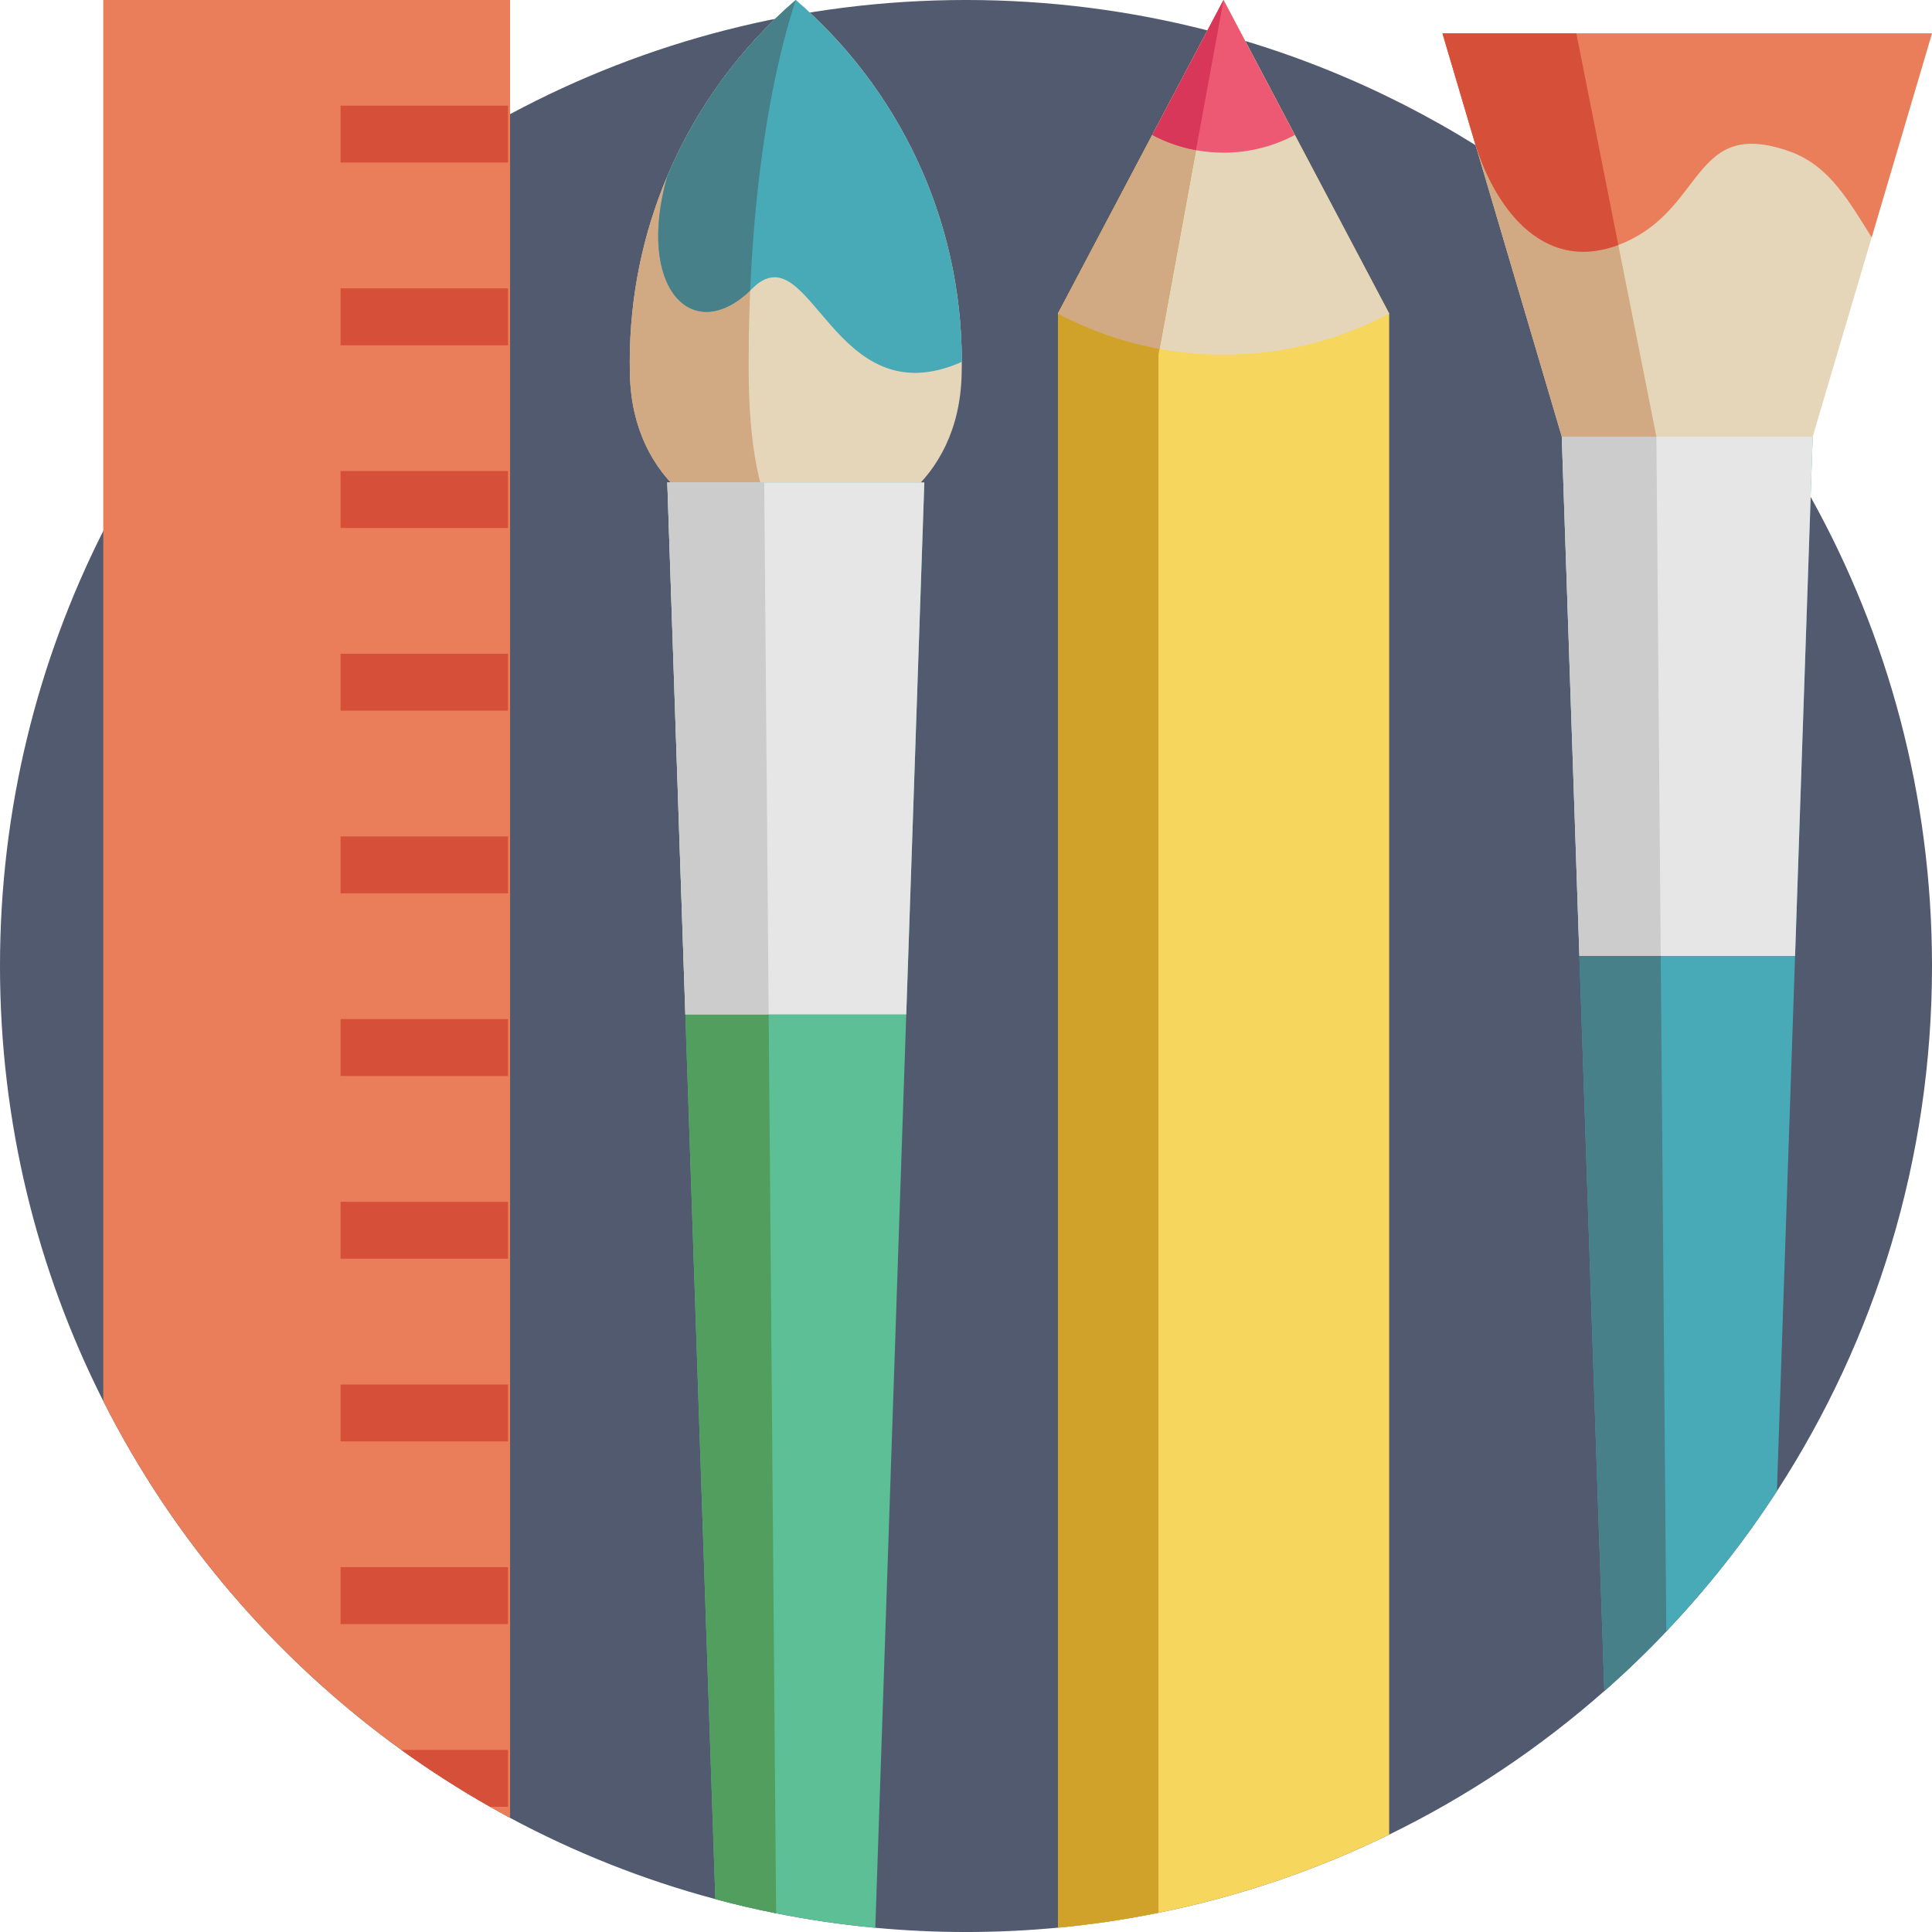
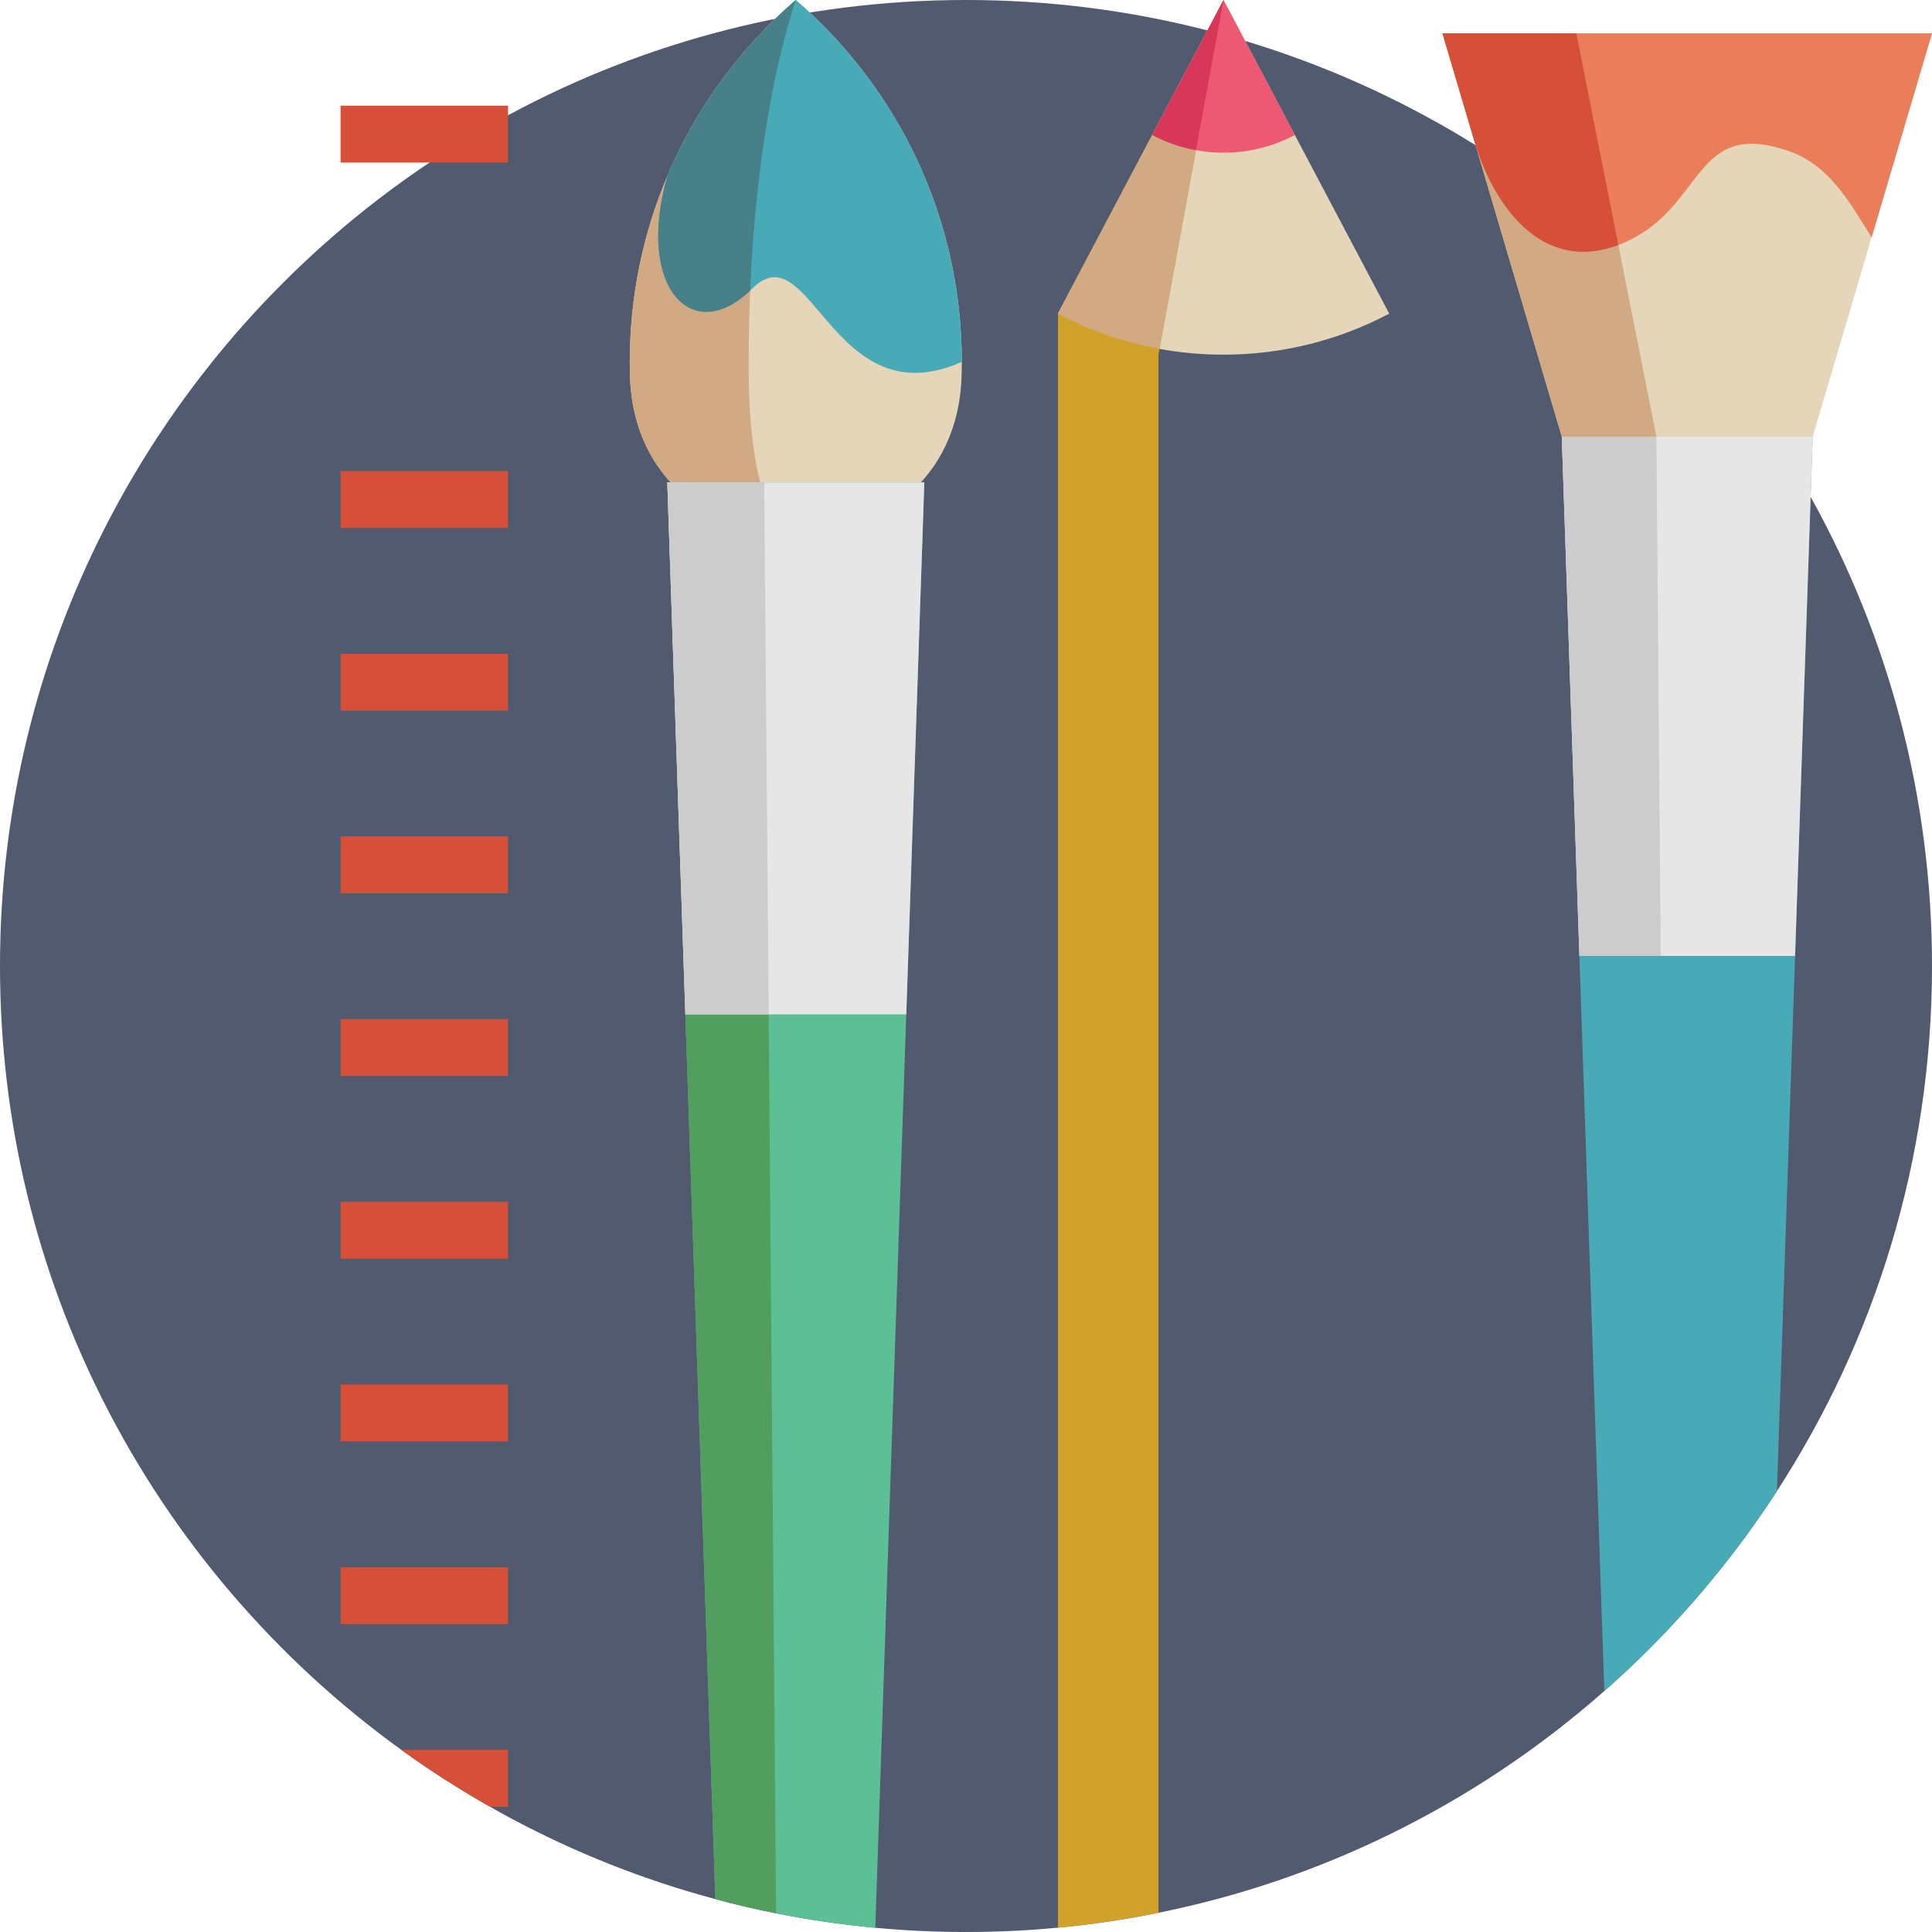
<svg xmlns="http://www.w3.org/2000/svg" height="409.6" preserveAspectRatio="xMidYMid meet" version="1.0" viewBox="-0.8 -0.4 409.6 409.6" width="409.6" zoomAndPan="magnify">
  <g>
    <g>
      <path d="M 408.801 204.398 C 408.801 245.453 396.723 283.676 375.922 315.727 C 369.027 326.359 361.168 336.309 352.477 345.457 C 348.289 349.863 343.898 354.094 339.328 358.113 C 325.625 370.195 310.297 380.465 293.711 388.551 C 278.387 396.043 261.988 401.656 244.809 405.125 C 237.828 406.543 230.715 407.602 223.504 408.281 C 217.082 408.891 210.578 409.203 204 409.203 C 197.512 409.203 191.102 408.898 184.773 408.305 C 177.652 407.641 170.633 406.613 163.742 405.234 C 159.398 404.375 155.102 403.375 150.859 402.227 C 135.57 398.141 120.992 392.32 107.344 385.004 C 105.922 384.238 104.5 383.457 103.102 382.656 C 96.602 378.969 90.324 374.941 84.289 370.59 C 57.742 351.426 35.961 326.066 21.094 296.629 C 7.09 268.906 -0.801 237.566 -0.801 204.398 C -0.801 171.23 7.09 139.891 21.094 112.172 C 37.066 80.559 60.992 53.648 90.246 34.07 C 95.621 30.469 101.18 27.117 106.91 24.031 C 107.051 23.961 107.199 23.879 107.344 23.797 C 136.133 8.359 169.039 -0.402 204 -0.402 C 221.68 -0.402 238.832 1.84 255.199 6.047 C 255.91 6.234 256.613 6.422 257.316 6.609 C 259.289 7.141 261.242 7.699 263.191 8.281 C 309.711 22.301 349.258 52.43 375.336 92.172 C 378.062 96.324 380.648 100.59 383.07 104.941 C 399.461 134.391 408.801 168.305 408.801 204.398 Z M 408.801 204.398" fill="#515a6e" />
    </g>
    <g>
      <path d="M 203.117 76.32 C 203.117 77.277 203.098 78.23 203.07 79.188 C 201.82 124.172 134.008 124.172 132.75 79.188 C 132.723 78.23 132.715 77.277 132.715 76.32 C 132.715 62.355 135.539 49.059 140.668 36.949 C 146.785 22.469 156.176 9.715 167.914 -0.402 C 189.465 18.164 203.117 45.641 203.117 76.32 Z M 203.117 76.32" fill="#e5d6b9" />
    </g>
    <g>
      <path d="M 167.914 112.922 C 150.645 112.922 133.371 101.68 132.746 79.188 C 132.723 78.23 132.711 77.277 132.711 76.32 C 132.711 62.355 135.539 49.059 140.668 36.949 C 146.781 22.469 156.176 9.715 167.914 -0.402 C 164.586 9.715 161.922 22.469 160.18 36.949 C 158.727 49.059 157.922 62.355 157.922 76.32 C 157.922 77.277 157.922 78.23 157.93 79.188 C 158.109 101.68 163.016 112.922 167.914 112.922 Z M 167.914 112.922" fill="#d1a982" />
    </g>
    <g>
      <path d="M 203.117 76.32 C 175.664 88.512 171.117 48.34 158.648 60.812 C 158.512 60.949 158.383 61.078 158.246 61.199 C 145.918 73.016 133.977 60.555 140.668 36.949 C 146.785 22.469 156.176 9.715 167.914 -0.402 C 189.465 18.164 203.117 45.641 203.117 76.32 Z M 203.117 76.32" fill="#49aab7" />
    </g>
    <g>
      <path d="M 167.914 -0.402 C 164.586 9.715 161.922 22.469 160.18 36.949 C 159.266 44.594 158.605 52.719 158.246 61.199 C 145.914 73.016 133.973 60.555 140.668 36.949 C 146.781 22.469 156.176 9.715 167.914 -0.402 Z M 167.914 -0.402" fill="#488089" />
    </g>
    <g>
      <path d="M 195.164 101.883 L 191.336 214.656 L 184.773 408.305 C 177.652 407.641 170.633 406.613 163.742 405.234 C 159.398 404.375 155.102 403.375 150.859 402.227 L 144.5 214.656 L 140.672 101.883 Z M 195.164 101.883" fill="#5cbf96" />
    </g>
    <g>
      <path d="M 163.742 405.234 C 159.398 404.375 155.102 403.375 150.859 402.227 L 144.5 214.656 L 140.672 101.883 L 161.219 101.883 L 162.164 214.656 Z M 163.742 405.234" fill="#529e5f" />
    </g>
    <g>
      <path d="M 195.164 101.879 L 191.336 214.656 L 144.5 214.656 L 140.672 101.879 Z M 195.164 101.879" fill="#e6e6e6" />
    </g>
    <g>
      <path d="M 162.164 214.656 L 144.5 214.656 L 140.672 101.879 L 161.223 101.879 Z M 162.164 214.656" fill="#ccc" />
    </g>
    <g>
      <path d="M 383.508 92.172 L 383.07 104.941 L 379.77 202.266 L 375.922 315.727 C 369.027 326.359 361.168 336.309 352.477 345.457 C 348.289 349.863 343.898 354.094 339.328 358.113 L 334.043 202.266 L 330.305 92.172 Z M 383.508 92.172" fill="#49aab7" />
    </g>
    <g>
-       <path d="M 352.477 345.457 C 348.289 349.863 343.898 354.094 339.328 358.113 L 334.043 202.266 L 330.305 92.172 L 350.367 92.172 L 351.289 202.266 Z M 352.477 345.457" fill="#488089" />
-     </g>
+       </g>
    <g>
      <path d="M 383.508 92.172 L 379.773 202.27 L 334.047 202.27 L 330.309 92.172 Z M 383.508 92.172" fill="#e6e6e6" />
    </g>
    <g>
      <path d="M 351.289 202.27 L 334.047 202.27 L 330.309 92.172 L 350.371 92.172 Z M 351.289 202.27" fill="#ccc" />
    </g>
    <g>
      <path d="M 408.797 6.672 L 396.008 49.922 L 383.512 92.176 L 330.312 92.176 L 311.766 29.465 L 311.758 29.453 L 305.02 6.672 Z M 408.797 6.672" fill="#e5d6b9" />
    </g>
    <g>
      <path d="M 350.367 92.164 L 350.352 92.176 L 330.312 92.176 L 311.766 29.465 L 311.758 29.453 L 305.02 6.672 L 333.398 6.672 Z M 350.367 92.164" fill="#d1a982" />
    </g>
    <g>
      <path d="M 408.797 6.672 L 396.008 49.922 C 391.477 42.797 387.242 34.762 378.621 31.703 C 358 24.422 360.781 43.609 343.512 51.047 C 343.102 51.227 342.699 51.383 342.301 51.539 C 325.742 57.738 315.66 42.637 311.766 29.465 L 311.758 29.453 L 305.02 6.672 Z M 408.797 6.672" fill="#ea7e5a" />
    </g>
    <g>
      <path d="M 342.301 51.539 C 325.742 57.742 315.66 42.637 311.766 29.465 L 311.758 29.453 L 305.02 6.676 L 333.398 6.676 Z M 342.301 51.539" fill="#d64f39" />
    </g>
    <g>
-       <path d="M 293.711 66.055 L 293.711 388.551 C 278.387 396.043 261.988 401.656 244.809 405.125 C 237.828 406.543 230.715 407.602 223.504 408.281 L 223.504 66.055 L 243.488 28.219 L 255.199 6.047 L 258.602 -0.402 L 263.191 8.281 L 273.727 28.219 Z M 293.711 66.055" fill="#f7d65e" />
-     </g>
+       </g>
    <g>
      <path d="M 293.727 66.094 C 283.234 71.648 271.273 74.789 258.594 74.789 C 253.973 74.789 249.43 74.379 245.035 73.57 C 237.379 72.172 230.133 69.629 223.484 66.094 L 258.594 -0.402 L 258.602 -0.391 Z M 293.727 66.094" fill="#e5d6b9" />
    </g>
    <g>
      <path d="M 258.602 -0.402 L 257.316 6.609 L 244.809 74.789 L 244.809 405.125 C 237.828 406.543 230.715 407.602 223.504 408.281 L 223.504 66.055 L 243.488 28.219 L 255.199 6.047 Z M 258.602 -0.402" fill="#d1a22a" />
    </g>
    <g>
      <path d="M 258.602 -0.391 L 245.035 73.57 C 237.379 72.172 230.133 69.629 223.484 66.094 L 258.594 -0.402 Z M 258.602 -0.391" fill="#d1a982" />
    </g>
    <g>
      <path d="M 273.723 28.219 C 269.211 30.609 264.059 31.969 258.602 31.969 C 256.602 31.969 254.648 31.789 252.758 31.438 C 249.465 30.84 246.348 29.742 243.488 28.219 L 258.602 -0.402 Z M 273.723 28.219" fill="#ed5972" />
    </g>
    <g>
      <path d="M 258.602 -0.402 L 252.758 31.438 C 249.465 30.84 246.348 29.742 243.488 28.219 Z M 258.602 -0.402" fill="#d8375a" />
    </g>
    <g>
-       <path d="M 107.344 -0.402 L 107.344 385.004 C 105.922 384.238 104.5 383.457 103.102 382.656 C 96.602 378.969 90.324 374.941 84.289 370.59 C 57.742 351.426 35.961 326.066 21.094 296.629 L 21.094 -0.402 Z M 107.344 -0.402" fill="#ea7e5a" />
-     </g>
+       </g>
    <g>
      <path d="M 71.406 34.07 L 106.906 34.07 L 106.906 22.004 L 71.406 22.004 Z M 71.406 34.07" fill="#d64f39" />
    </g>
    <g>
-       <path d="M 71.406 72.805 L 106.906 72.805 L 106.906 60.734 L 71.406 60.734 Z M 71.406 72.805" fill="#d64f39" />
-     </g>
+       </g>
    <g>
      <path d="M 71.406 111.535 L 106.906 111.535 L 106.906 99.465 L 71.406 99.465 Z M 71.406 111.535" fill="#d64f39" />
    </g>
    <g>
      <path d="M 71.406 150.266 L 106.906 150.266 L 106.906 138.195 L 71.406 138.195 Z M 71.406 150.266" fill="#d64f39" />
    </g>
    <g>
      <path d="M 71.406 188.996 L 106.906 188.996 L 106.906 176.926 L 71.406 176.926 Z M 71.406 188.996" fill="#d64f39" />
    </g>
    <g>
      <path d="M 71.406 227.727 L 106.906 227.727 L 106.906 215.656 L 71.406 215.656 Z M 71.406 227.727" fill="#d64f39" />
    </g>
    <g>
      <path d="M 71.406 266.461 L 106.906 266.461 L 106.906 254.391 L 71.406 254.391 Z M 71.406 266.461" fill="#d64f39" />
    </g>
    <g>
      <path d="M 71.406 305.191 L 106.906 305.191 L 106.906 293.125 L 71.406 293.125 Z M 71.406 305.191" fill="#d64f39" />
    </g>
    <g>
      <path d="M 71.406 343.922 L 106.906 343.922 L 106.906 331.852 L 71.406 331.852 Z M 71.406 343.922" fill="#d64f39" />
    </g>
    <g>
      <path d="M 106.91 370.59 L 106.91 382.656 L 103.102 382.656 C 96.602 378.969 90.324 374.941 84.289 370.59 Z M 106.91 370.59" fill="#d64f39" />
    </g>
  </g>
</svg>